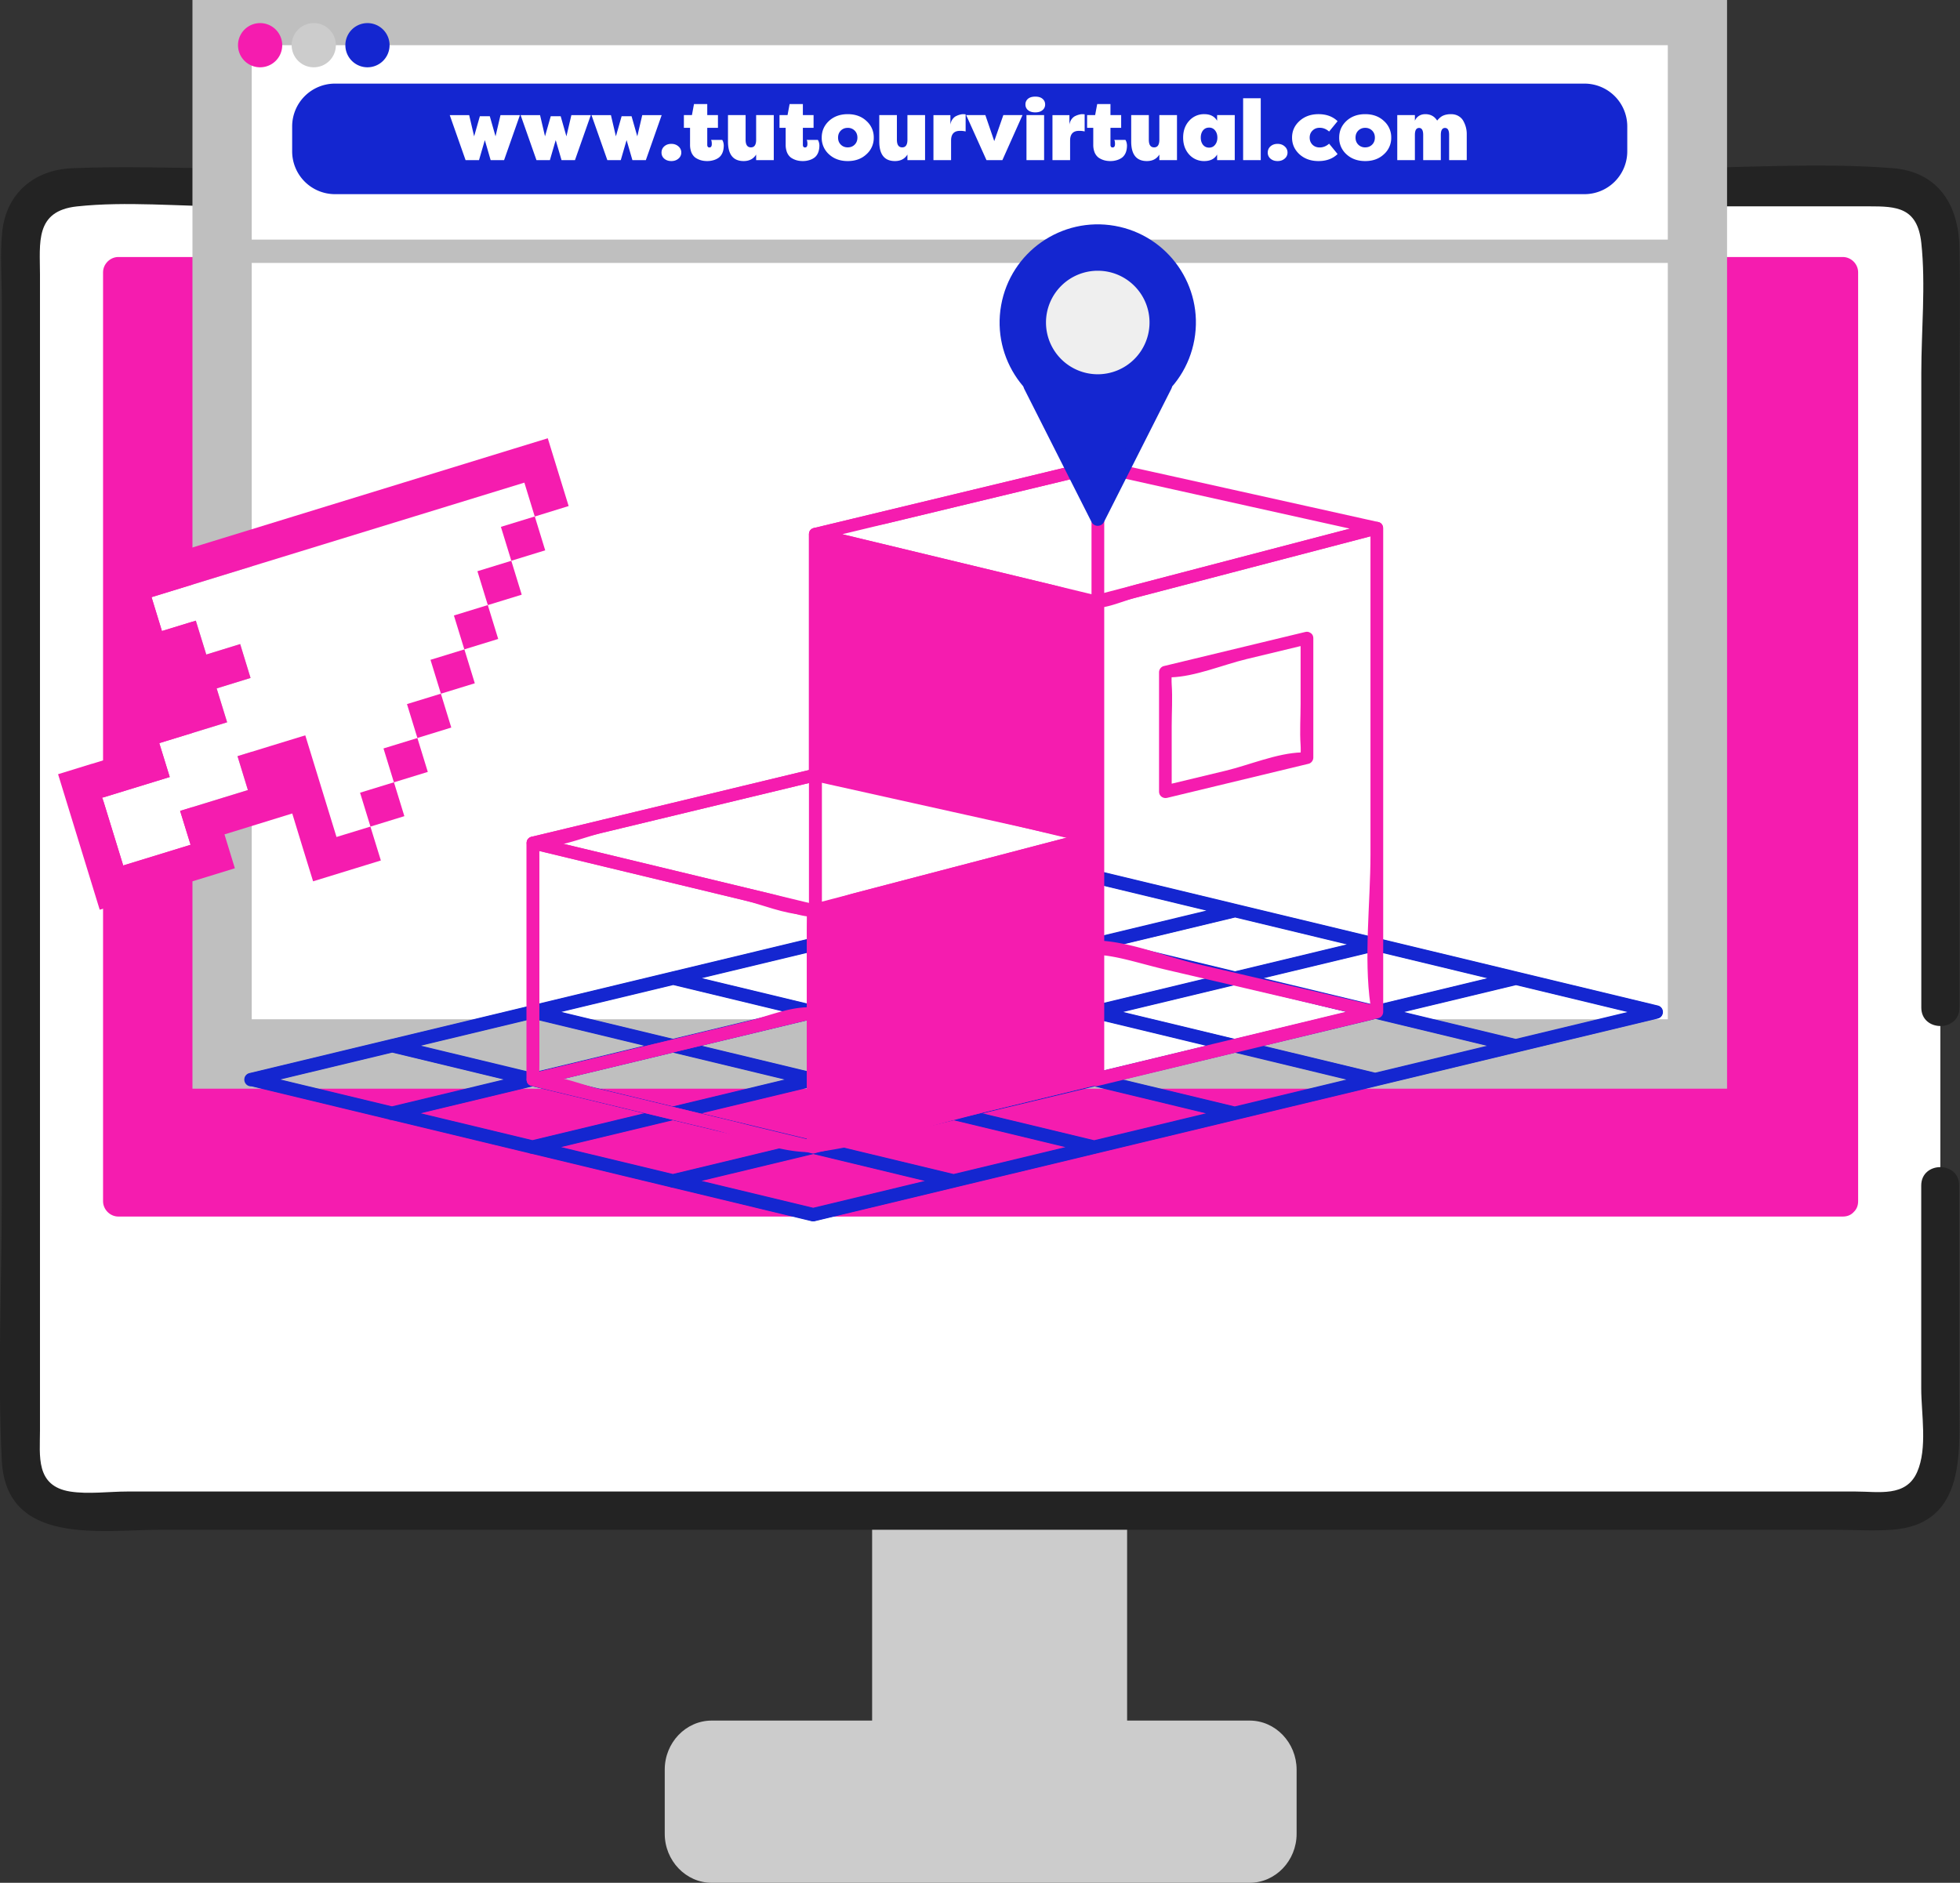
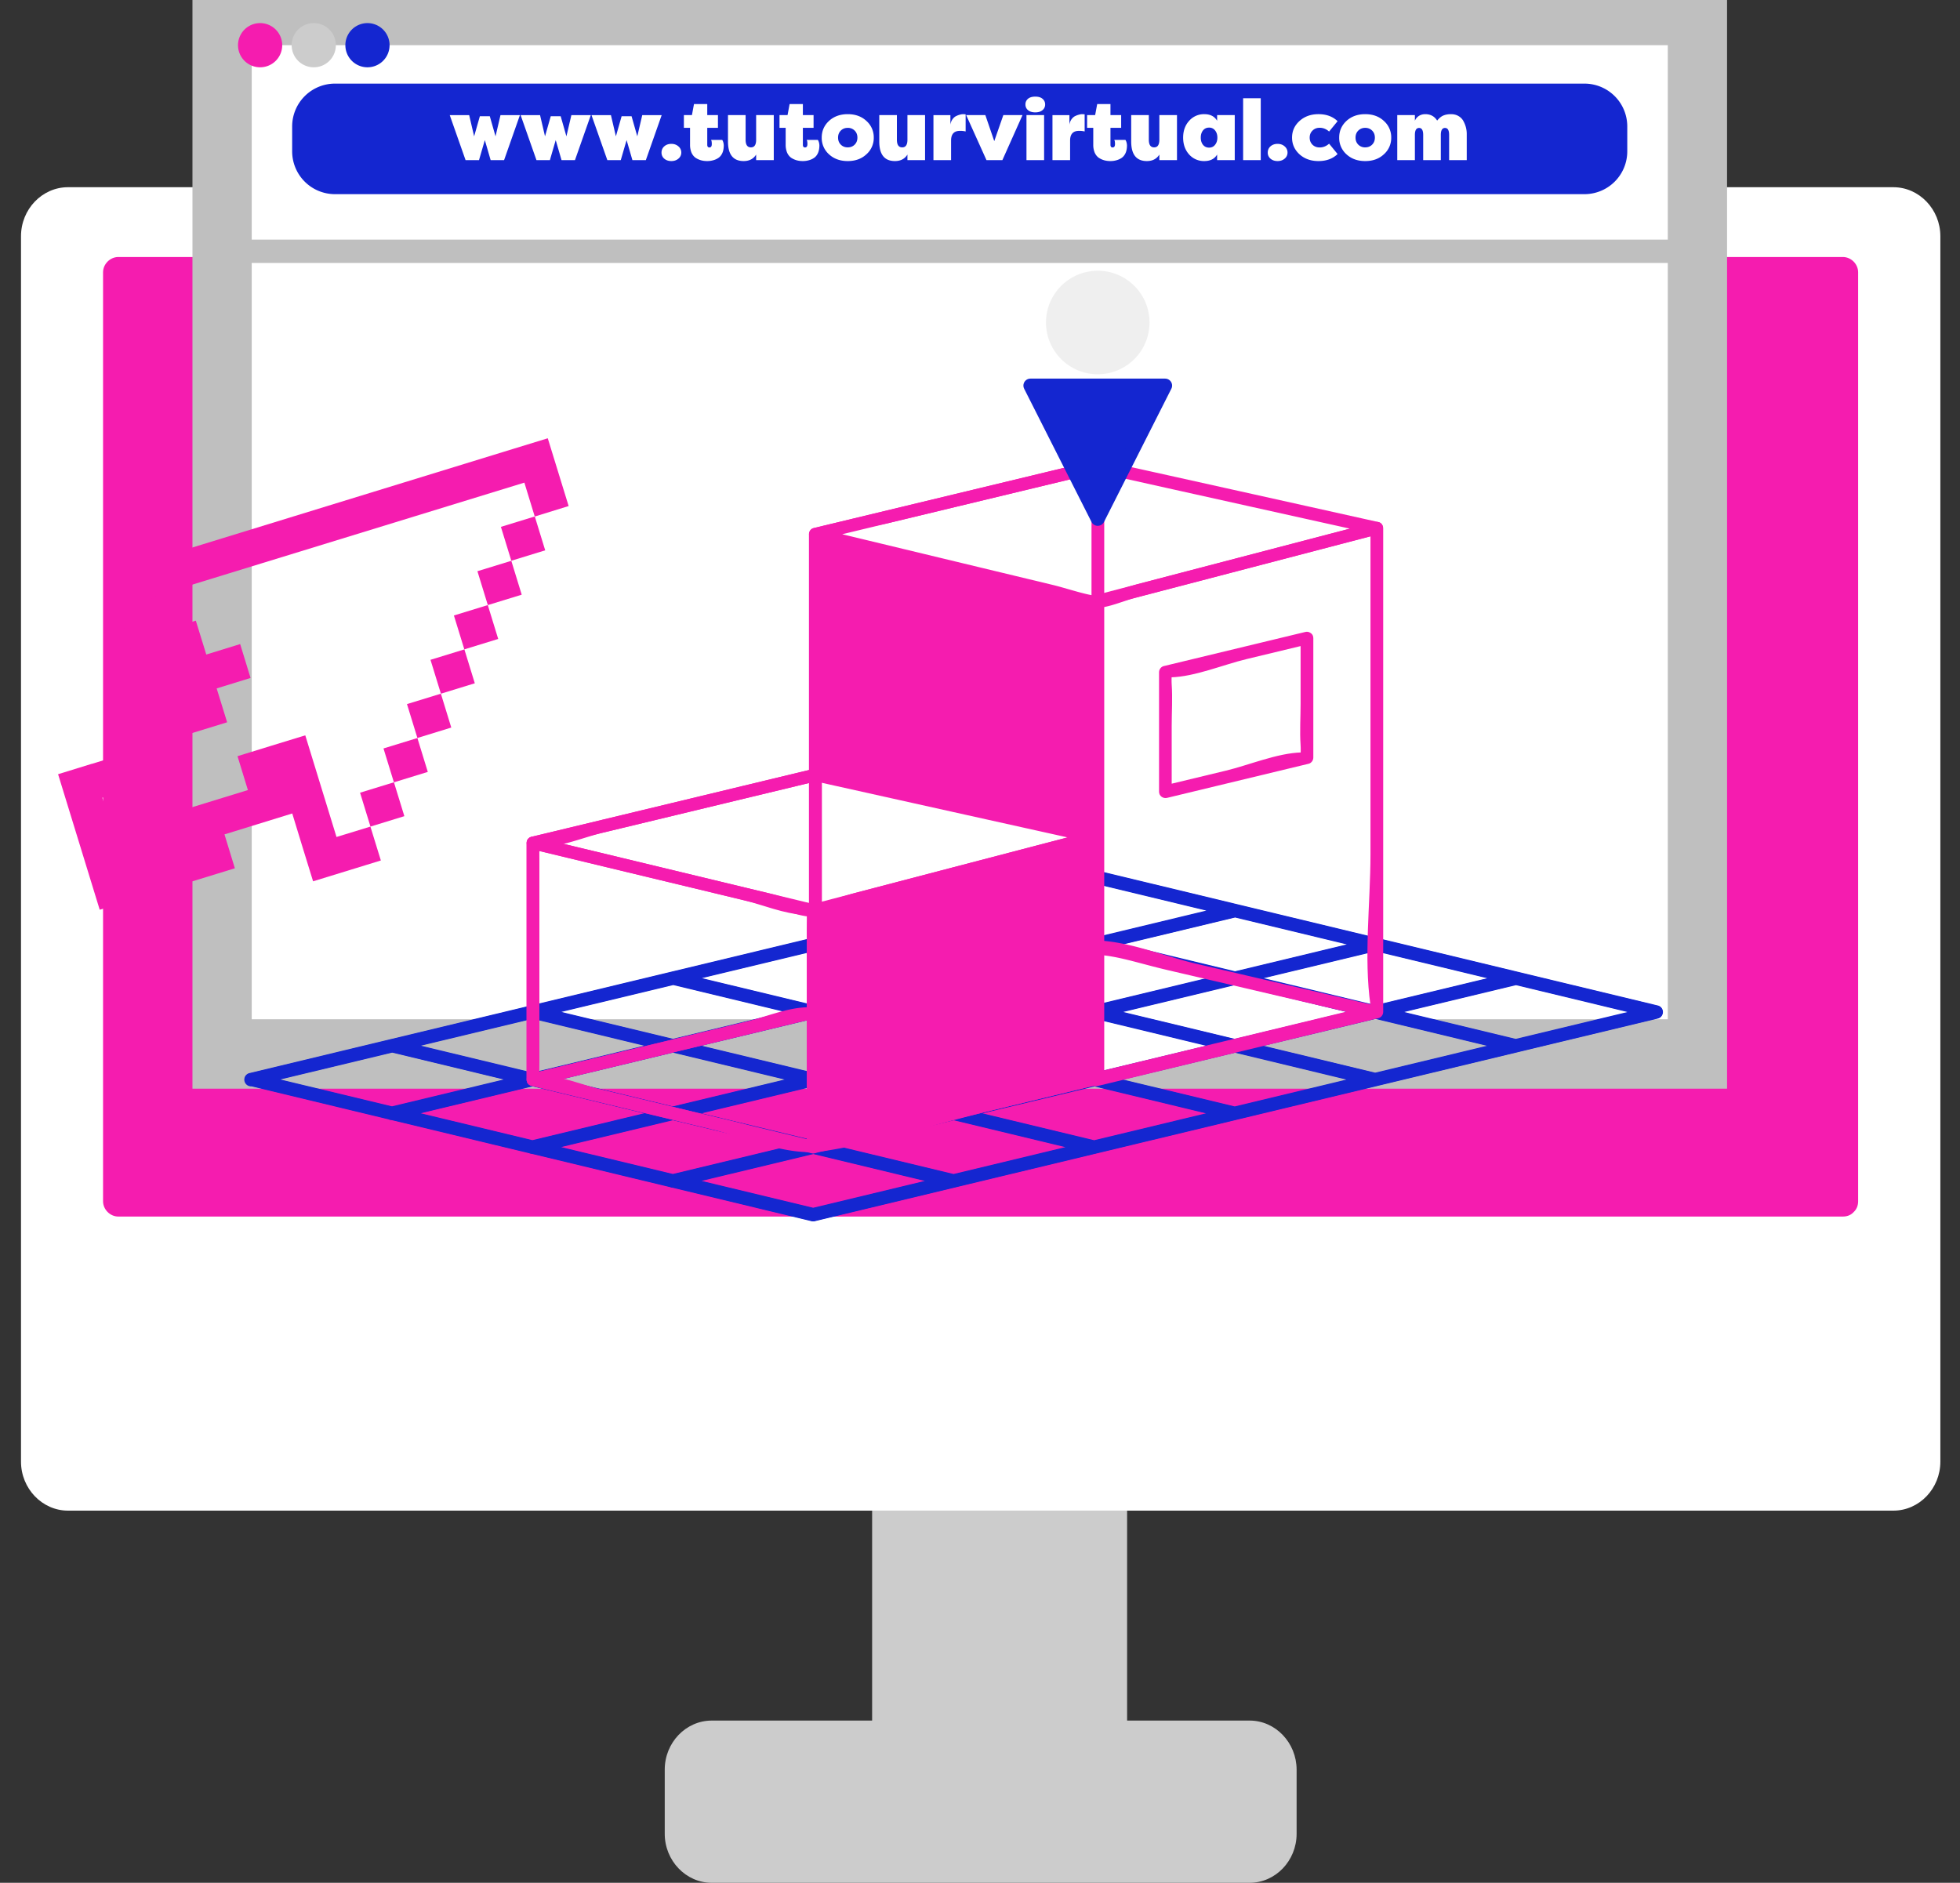
<svg xmlns="http://www.w3.org/2000/svg" width="229" height="220" fill="none">
  <rect width="100%" height="100%" fill="#333333" stroke="none" />
  <g clip-path="url(#clip0)">
    <path d="M226.705 117.731V27.604c0-3.147-2.472-5.729-5.492-5.729H7.946c-3.02 0-5.492 2.573-5.492 5.729v143.182c0 3.147 2.472 5.728 5.492 5.728h213.267c3.02 0 5.492-2.572 5.492-5.728v-53.055z" fill="#fff" />
    <path d="M146.001 201.044h-14.313v-24.539h-29.793v24.539H83.158c-3.02 0-5.492 2.573-5.492 5.729v7.498c0 3.147 2.473 5.729 5.492 5.729h62.843c3.019 0 5.491-2.572 5.491-5.729v-7.498c-.009-3.147-2.472-5.729-5.491-5.729z" fill="#CCC" />
-     <path d="M63.126 24.11h155.269c3.174 0 5.628.1 6.084 4.27.529 4.925 0 10.234 0 15.188v74.163c0 2.874 4.461 2.874 4.461 0V46.715c0-5.911.109-11.84 0-17.752-.091-4.98-2.454-8.894-7.827-9.314-8.721-.684-17.788 0-26.527 0H63.135c-2.883 0-2.883 4.461-.01 4.461zM224.47 138.53v23.699c0 2.965.757 6.997-.483 9.788-1.305 2.947-4.489 2.263-7.189 2.263H14.888c-2.135 0-4.589.337-6.705 0-4.06-.657-3.512-4.169-3.512-7.152V32.092c0-3.704-.62-7.444 4.324-7.973 5.756-.62 11.932 0 17.715 0 2.873 0 2.873-4.46 0-4.46-6.085 0-12.233-.265-18.308 0-4.379.19-7.663 2.91-8.137 7.38C-.01 29.655.21 32.383.21 35.01v104.705c0 10.262-.51 20.67 0 30.924.502 10.052 11.658 8.109 18.591 8.109h195.425c2.262 0 4.597.165 6.851 0 8.894-.665 7.826-9.505 7.826-15.991v-24.219c.028-2.883-4.433-2.883-4.433-.009z" fill="#232323" />
    <path d="M215.32 31.827H13.838v108.536H215.32V31.827z" fill="#F51CAF" />
    <path d="M215.321 138.575H13.839l1.787 1.788V31.818l-1.787 1.788H215.32l-1.788-1.788v108.545c0 2.299 3.566 2.299 3.566 0V31.818c0-.967-.821-1.788-1.788-1.788H13.83c-.967 0-1.789.821-1.789 1.788v108.545c0 .967.822 1.788 1.788 1.788h201.482c2.308 0 2.308-3.576.01-3.576z" fill="#F51CAF" />
    <path d="M201.783 0H22.486v127.209h179.297V0z" fill="#BFBFBF" />
    <path d="M194.859 5.282H29.41v22.714h165.45V5.282zm0 25.442H29.41v88.375h165.45V30.724z" fill="#fff" />
    <path d="M30.34 7.863a2.582 2.582 0 100-5.163 2.582 2.582 0 000 5.163z" fill="#F51CAF" />
    <path d="M36.608 7.863a2.582 2.582 0 100-5.163 2.582 2.582 0 000 5.163z" fill="#CCC" />
    <path d="M42.883 7.863a2.582 2.582 0 100-5.163 2.582 2.582 0 000 5.163zm142.252 14.824H39.125a5.003 5.003 0 01-4.99-4.99V14.76a5.003 5.003 0 014.99-4.99h146.01a5.003 5.003 0 014.99 4.99v2.937a5.003 5.003 0 01-4.99 4.99z" fill="#1426D0" />
    <path d="M55.396 15.93l.67-2.35h1.16l.67 2.35.58-2.48h2.27l-1.85 5.26h-1.57l-.68-2.34-.68 2.34h-1.57l-1.85-5.26h2.27l.58 2.48zm8.282 0l.67-2.35h1.16l.67 2.35.58-2.48h2.27l-1.85 5.26h-1.57l-.68-2.34-.68 2.34h-1.57l-1.85-5.26h2.27l.58 2.48zm8.281 0l.67-2.35h1.16l.67 2.35.58-2.48h2.27l-1.85 5.26h-1.57l-.68-2.34-.68 2.34h-1.57l-1.85-5.26h2.27l.58 2.48zm5.331 1.9c0-.293.106-.537.32-.73.22-.193.496-.29.83-.29.326 0 .6.097.82.29a.92.92 0 01.34.73.9.9 0 01-.34.71c-.22.187-.494.28-.82.28-.334 0-.61-.093-.83-.28a.902.902 0 01-.32-.71zm7.273-.85c0 .353-.056.657-.17.91-.113.247-.27.437-.47.57a1.986 1.986 0 01-.61.27 2.54 2.54 0 01-.69.09c-.253 0-.49-.03-.71-.09a2.286 2.286 0 01-.64-.29c-.2-.14-.36-.34-.48-.6a2.417 2.417 0 01-.17-.95v-1.95h-.72v-1.49h.94l.24-1.29h1.55v1.29h1.25v1.49h-1.25v1.97c0 .213.084.32.25.32.187 0 .28-.133.28-.4 0-.247-.03-.407-.09-.48h1.31c.107.167.167.377.18.63zm2.552-3.53v2.88c0 .593.207.89.62.89.407 0 .61-.297.61-.89v-2.88h2.06v5.26h-2.06v-.65c-.313.507-.8.76-1.46.76-1.22 0-1.83-.763-1.83-2.29v-3.08h2.06zm8.62 3.53c0 .353-.057.657-.17.91-.113.247-.27.437-.47.57a1.987 1.987 0 01-.61.27 2.54 2.54 0 01-.69.09c-.253 0-.49-.03-.71-.09a2.286 2.286 0 01-.64-.29c-.2-.14-.36-.34-.48-.6a2.417 2.417 0 01-.17-.95v-1.95h-.72v-1.49h.94l.24-1.29h1.55v1.29h1.25v1.49h-1.25v1.97c0 .213.083.32.25.32.187 0 .28-.133.28-.4 0-.247-.03-.407-.09-.48h1.31c.107.167.167.377.18.63zm5.492-2.85a2.54 2.54 0 01.86 1.95 2.54 2.54 0 01-.86 1.95c-.566.527-1.293.79-2.18.79-.886 0-1.616-.263-2.19-.79a2.556 2.556 0 01-.85-1.95c0-.773.284-1.423.85-1.95.574-.527 1.304-.79 2.19-.79.887 0 1.614.263 2.18.79zm-2.99 1.13c-.213.213-.32.487-.32.82 0 .333.107.607.32.82.214.213.484.32.81.32.327 0 .597-.107.81-.32.214-.213.32-.487.32-.82 0-.333-.106-.607-.32-.82a1.098 1.098 0 00-.81-.32c-.326 0-.596.107-.81.32zm6.554-1.81v2.88c0 .593.207.89.62.89.407 0 .61-.297.61-.89v-2.88h2.06v5.26h-2.06v-.65c-.313.507-.8.76-1.46.76-1.22 0-1.83-.763-1.83-2.29v-3.08h2.06zm6.25 0v1.11c.04-.247.123-.457.25-.63.133-.18.283-.307.45-.38a2.17 2.17 0 01.45-.16 1.33 1.33 0 01.33-.05c.08 0 .18.007.3.02v2a2.595 2.595 0 00-.66-.07c-.693 0-1.04.377-1.04 1.13v2.29h-2.06v-5.26h1.98zm8.425 0l-2.35 5.26h-1.86l-2.37-5.26h2.24l1.04 3.04 1.06-3.04h2.24zm2.524 5.26v-5.26h-2.06v5.26h2.06zm-2.18-6.5a.83.83 0 01.29-.66c.2-.173.487-.26.86-.26s.657.087.85.26c.2.167.3.387.3.66a.823.823 0 01-.31.66c-.2.173-.48.26-.84.26s-.643-.087-.85-.26a.835.835 0 01-.3-.66zm5.137 1.24v1.11c.04-.247.123-.457.25-.63.133-.18.283-.307.45-.38a2.17 2.17 0 01.45-.16 1.33 1.33 0 01.33-.05c.08 0 .18.007.3.02v2a2.595 2.595 0 00-.66-.07c-.693 0-1.04.377-1.04 1.13v2.29h-2.06v-5.26h1.98zm6.726 3.53c0 .353-.057.657-.17.91-.114.247-.27.437-.47.57a1.996 1.996 0 01-.61.27c-.214.06-.444.09-.69.09-.254 0-.49-.03-.71-.09a2.279 2.279 0 01-.64-.29c-.2-.14-.36-.34-.48-.6a2.407 2.407 0 01-.17-.95v-1.95h-.72v-1.49h.94l.24-1.29h1.55v1.29h1.25v1.49h-1.25v1.97c0 .213.083.32.25.32.186 0 .28-.133.28-.4 0-.247-.03-.407-.09-.48h1.31c.106.167.166.377.18.63zm2.552-3.53v2.88c0 .593.207.89.62.89.407 0 .61-.297.61-.89v-2.88h2.06v5.26h-2.06v-.65c-.313.507-.8.76-1.46.76-1.22 0-1.83-.763-1.83-2.29v-3.08h2.06zm7.979 5.26v-.65c-.3.507-.8.76-1.5.76a2.31 2.31 0 01-1.77-.77c-.466-.52-.7-1.177-.7-1.97 0-.793.234-1.447.7-1.96a2.297 2.297 0 011.77-.78c.7 0 1.2.257 1.5.77v-.66h2.06v5.26h-2.06zm-1.65-3.47c-.173.22-.26.5-.26.84 0 .34.087.62.26.84.18.22.417.33.71.33.294 0 .527-.11.7-.33.18-.22.27-.5.27-.84 0-.34-.09-.62-.27-.84a.843.843 0 00-.7-.33c-.293 0-.53.11-.71.33zm6.748-3.76v7.23h-2.06v-7.23h2.06zm.818 6.35c0-.293.106-.537.32-.73.22-.193.496-.29.83-.29.326 0 .6.097.82.29.226.193.34.437.34.73a.9.9 0 01-.34.71c-.22.187-.494.28-.82.28-.334 0-.61-.093-.83-.28a.9.9 0 01-.32-.71zm3.709.2c-.58-.533-.87-1.183-.87-1.95 0-.767.29-1.413.87-1.94.586-.533 1.326-.8 2.22-.8.92 0 1.663.273 2.23.82l-.99 1.21c-.334-.293-.7-.44-1.1-.44-.34 0-.62.11-.84.33-.22.213-.33.487-.33.82 0 .333.11.61.33.83.22.213.5.32.84.32.4 0 .766-.147 1.1-.44l.99 1.21c-.567.547-1.31.82-2.23.82-.894 0-1.634-.263-2.22-.79zm9.857-3.9a2.54 2.54 0 01.86 1.95 2.54 2.54 0 01-.86 1.95c-.566.527-1.293.79-2.18.79-.886 0-1.616-.263-2.19-.79a2.559 2.559 0 01-.85-1.95c0-.773.284-1.423.85-1.95.574-.527 1.304-.79 2.19-.79.887 0 1.614.263 2.18.79zm-2.99 1.13c-.213.213-.32.487-.32.82 0 .333.107.607.32.82a1.1 1.1 0 00.81.32c.327 0 .597-.107.81-.32.214-.213.32-.487.32-.82 0-.333-.106-.607-.32-.82a1.097 1.097 0 00-.81-.32 1.1 1.1 0 00-.81.32zm10.614 3.45v-2.94c0-.547-.16-.82-.48-.82-.326 0-.49.273-.49.82v2.94h-2.06v-2.94c0-.547-.16-.82-.48-.82-.326 0-.49.273-.49.82v2.94h-2.06v-5.26h2.06v.66c.094-.233.247-.42.46-.56.22-.14.47-.21.75-.21.614 0 1.077.25 1.39.75.254-.307.504-.507.75-.6.247-.1.534-.15.86-.15.347 0 .647.077.9.23.254.153.444.353.57.6a3.069 3.069 0 01.38 1.47v3.07h-2.06zM95.281 90.547l32.594 7.243-32.867 8.584-32.74-7.882 33.013-7.945zm32.986-36.078l32.594 7.243-32.868 8.593-32.74-7.89 33.014-7.946zm-.273 15.836v55.891l32.867-7.954v-56.53l-32.867 8.593z" fill="#fff" />
    <path d="M95.008 141.932L29.4 126.133m82.019 11.858l-65.607-15.808m82.027 11.859l-65.607-15.8m82.027 11.85l-65.607-15.8m82.027 11.859l-65.607-15.809m82.027 11.859l-65.607-15.809m82.017 11.859l-65.607-15.8m-32.894 39.481l98.501-23.681M78.588 137.992l98.51-23.682m-114.93 19.732l98.511-23.682M45.748 130.092l98.511-23.682M29.328 126.151l98.511-23.681" stroke="#1426D0" stroke-width="1.57" stroke-linecap="round" stroke-linejoin="round" />
-     <path d="M95.2 141.221c-21.867-5.264-43.742-10.536-65.608-15.8-.92-.219-1.322 1.204-.392 1.423 21.866 5.264 43.741 10.536 65.607 15.8.921.228 1.323-1.195.392-1.423zm16.419-3.941c-21.866-5.264-43.74-10.536-65.607-15.8-.921-.219-1.322 1.204-.392 1.423 21.866 5.264 43.741 10.537 65.607 15.8.921.219 1.323-1.204.392-1.423zm16.42-3.95c-21.866-5.263-43.74-10.536-65.607-15.8-.921-.219-1.323 1.205-.392 1.423 21.866 5.264 43.741 10.537 65.607 15.8.921.228 1.313-1.204.392-1.423zm16.42-3.95c-21.866-5.263-43.741-10.536-65.607-15.8-.921-.218-1.323 1.205-.392 1.423 21.866 5.264 43.741 10.537 65.607 15.8.921.228 1.313-1.195.392-1.423zm16.411-3.95c-21.866-5.263-43.741-10.536-65.607-15.8-.921-.218-1.322 1.205-.392 1.424 21.866 5.263 43.741 10.536 65.607 15.799.93.228 1.323-1.195.392-1.423zm16.42-3.941c-21.866-5.263-43.741-10.536-65.607-15.799-.921-.219-1.322 1.204-.392 1.423 21.866 5.263 43.741 10.536 65.607 15.8.921.228 1.323-1.205.392-1.424zm16.42-3.949c-21.866-5.264-43.741-10.537-65.607-15.8-.921-.219-1.323 1.204-.392 1.423 21.866 5.263 43.741 10.536 65.607 15.8.921.228 1.322-1.195.392-1.423z" fill="#1426D0" />
+     <path d="M95.2 141.221c-21.867-5.264-43.742-10.536-65.608-15.8-.92-.219-1.322 1.204-.392 1.423 21.866 5.264 43.741 10.536 65.607 15.8.921.228 1.323-1.195.392-1.423zm16.419-3.941c-21.866-5.264-43.74-10.536-65.607-15.8-.921-.219-1.322 1.204-.392 1.423 21.866 5.264 43.741 10.537 65.607 15.8.921.219 1.323-1.204.392-1.423zm16.42-3.95c-21.866-5.263-43.74-10.536-65.607-15.8-.921-.219-1.323 1.205-.392 1.423 21.866 5.264 43.741 10.537 65.607 15.8.921.228 1.313-1.204.392-1.423m16.42-3.95c-21.866-5.263-43.741-10.536-65.607-15.8-.921-.218-1.323 1.205-.392 1.423 21.866 5.264 43.741 10.537 65.607 15.8.921.228 1.313-1.195.392-1.423zm16.411-3.95c-21.866-5.263-43.741-10.536-65.607-15.8-.921-.218-1.322 1.205-.392 1.424 21.866 5.263 43.741 10.536 65.607 15.799.93.228 1.323-1.195.392-1.423zm16.42-3.941c-21.866-5.263-43.741-10.536-65.607-15.799-.921-.219-1.322 1.204-.392 1.423 21.866 5.263 43.741 10.536 65.607 15.8.921.228 1.323-1.205.392-1.424zm16.42-3.949c-21.866-5.264-43.741-10.537-65.607-15.8-.921-.219-1.323 1.204-.392 1.423 21.866 5.263 43.741 10.536 65.607 15.8.921.228 1.322-1.195.392-1.423z" fill="#1426D0" />
    <path d="M95.2 142.653c28.716-6.906 57.433-13.811 86.14-20.707 4.123-.995 8.247-1.98 12.361-2.974.921-.219.529-1.651-.392-1.423-28.717 6.905-57.434 13.811-86.141 20.707-4.124.994-8.247 1.98-12.361 2.974-.921.219-.529 1.642.392 1.423zm-16.42-3.95c28.716-6.905 57.433-13.811 86.14-20.707 4.123-.995 8.247-1.98 12.361-2.974.921-.219.529-1.651-.392-1.423-28.717 6.905-57.434 13.811-86.141 20.707-4.124.994-8.247 1.98-12.36 2.974-.922.219-.53 1.642.391 1.423zm-16.412-3.95c28.717-6.905 57.434-13.811 86.141-20.707 4.124-.995 8.247-1.98 12.361-2.974.921-.219.529-1.651-.392-1.423-28.717 6.905-57.434 13.811-86.141 20.707-4.124.994-8.247 1.98-12.36 2.974-.931.219-.539 1.651.392 1.423zm-16.419-3.941c28.716-6.905 57.433-13.811 86.14-20.707 4.124-.994 8.247-1.979 12.361-2.974.921-.219.529-1.651-.392-1.423a407957.71 407957.71 0 01-86.141 20.708c-4.123.994-8.247 1.979-12.36 2.973-.931.219-.539 1.642.392 1.423zm-16.42-3.95c28.716-6.905 57.433-13.811 86.141-20.707 4.123-.994 8.246-1.979 12.36-2.974.921-.219.529-1.651-.392-1.423a407957.71 407957.71 0 01-86.141 20.708c-4.123.994-8.246 1.979-12.36 2.973-.931.219-.539 1.642.392 1.423z" fill="#1426D0" />
    <path d="M128.267 54.469v71.053l-33.013 7.945V62.414l33.013-7.945z" fill="#fff" />
    <path d="M127.528 54.469v67.203c0 .848-.182 1.943 0 2.773.265 1.149-.501.958.511.365-2.098 1.213-5.683 1.368-8.009 1.925-8.329 2.007-16.648 4.004-24.977 6.011.31.237.62.475.94.712V66.255c0-.849.182-1.943 0-2.774-.265-1.149.502-.957-.51-.364 2.097-1.214 5.682-1.369 8.008-1.925 8.329-2.007 16.648-4.005 24.977-6.012.921-.219.529-1.65-.392-1.423-11.002 2.646-22.012 5.3-33.013 7.946-.31.073-.548.392-.548.711v71.053c0 .493.475.821.94.711 11.001-2.645 22.012-5.3 33.013-7.945.31-.073.547-.392.547-.711V54.469c-.009-.958-1.487-.958-1.487 0z" fill="#F51CAF" />
    <path d="M62.067 126.863c6.906 1.66 13.802 3.329 20.708 4.989 4.086.986 9.186 3.303 13.391 2.664 6.431-.967 12.908-3.12 19.23-4.652 9.432-2.281 18.864-4.561 28.306-6.842l16.976-4.105c.703-.173.712-1.259 0-1.423-6.978-1.633-13.957-3.257-20.944-4.889-4.133-.967-9.278-3.248-13.529-2.609-6.403.967-12.834 3.092-19.12 4.606-9.377 2.263-18.764 4.516-28.142 6.778-5.628 1.359-11.256 2.709-16.876 4.069-.921.219-.529 1.651.393 1.423 13.61-3.275 27.22-6.55 40.831-9.834 7.142-1.724 14.285-3.439 21.428-5.163 3.986-.958 6.869.346 11.703 1.478 7.955 1.851 15.909 3.712 23.855 5.564v-1.423l-41.059 9.934c-7.188 1.733-14.368 3.476-21.556 5.209-.748.182-1.541.474-2.308.556-.866.092-.027.092-.429.064-2.882-.164-6.084-1.468-8.875-2.134-7.864-1.898-15.727-3.786-23.59-5.684-.922-.228-1.314 1.196-.393 1.424zM95.08 91.259c10.865 2.417 21.73 4.834 32.594 7.243v-1.423l-16.438 4.296-11.302 2.956c-1.314.346-4.124 1.322-4.935 1.332-.83.009-3.558-.894-4.917-1.223-3.75-.903-7.499-1.806-11.257-2.709L62.46 97.79v1.423c11.001-2.645 22.012-5.3 33.013-7.945.921-.22.529-1.651-.392-1.423-11.002 2.645-22.012 5.3-33.014 7.945-.702.173-.702 1.259 0 1.423 5.747 1.387 11.494 2.773 17.241 4.151l11.02 2.654c1.432.347 3.183 1.113 4.67 1.104 1.487-.009 3.266-.83 4.69-1.204 3.685-.967 7.379-1.925 11.065-2.892 5.774-1.505 11.539-3.019 17.313-4.524.685-.183.721-1.268 0-1.423a41627.166 41627.166 0 00-32.593-7.243c-.921-.21-1.323 1.213-.392 1.423z" fill="#F51CAF" />
    <path d="M95.008 106.374v27.659l32.867-7.946V97.79l-32.867 8.584z" fill="#F51CAF" />
    <path d="M94.269 106.374v27.659c0 .492.474.83.94.711 10.955-2.645 21.911-5.3 32.867-7.945.31-.073.547-.393.547-.712V97.79c0-.483-.474-.83-.939-.711l-32.868 8.593c-.921.237-.529 1.669.393 1.423l32.867-8.593c-.31-.237-.62-.475-.94-.712v25.579c0 .73.174 1.751 0 2.472.073-.301.949-.411-.2-.292-5.775.593-11.814 2.855-17.451 4.224-4.89 1.185-9.788 2.362-14.678 3.548.31.237.62.474.94.712v-27.659c0-.949-1.478-.949-1.478 0z" fill="#F51CAF" />
    <path d="M61.53 98.492v27.659c0 .319.227.638.547.711 10.91 2.628 21.829 5.255 32.74 7.891.464.11.939-.219.939-.711v-27.659c0-.319-.228-.638-.548-.711-10.91-2.628-21.829-5.255-32.74-7.891-.92-.22-1.322 1.204-.391 1.423 4.579 1.104 9.167 2.208 13.747 3.311l11.02 2.655c2.198.529 4.816 1.642 7.078 1.706 1.14.036.602.556.347-.347.155.566 0 1.487 0 2.071v25.442c.31-.238.62-.475.94-.712l-13.748-3.311-11.02-2.655c-2.198-.529-4.816-1.642-7.078-1.706-1.14-.036-.602-.556-.347.347-.155-.566 0-1.487 0-2.071V98.492c-.009-.948-1.487-.957-1.487 0zm90.427-23.936v7.68c0 1.597-.109 3.24 0 4.835.028.42.01.858 0 1.278 0-.146.94-.447.101-.43-2.819.074-6.121 1.479-8.858 2.136-2.417.583-4.825 1.158-7.243 1.742.31.237.62.474.94.711v-7.68c0-1.597.109-3.239 0-4.835-.028-.42-.009-.858 0-1.277 0 .146-.94.447-.101.428 2.819-.073 6.121-1.478 8.858-2.134 2.417-.584 4.826-1.159 7.243-1.743.921-.218.529-1.65-.392-1.423-5.51 1.332-11.029 2.655-16.539 3.987-.31.073-.547.392-.547.711v13.975c0 .493.474.822.94.712 5.509-1.332 11.028-2.654 16.538-3.986.31-.073.547-.393.547-.712V74.556c-.009-.949-1.487-.949-1.487 0z" fill="#F51CAF" />
    <path d="M94.543 90.547v25.433c0 .611.164 1.478 0 2.071.264-.922.839-.384-.356-.347-2.28.064-4.926 1.186-7.143 1.715l-10.673 2.572-14.303 3.448c.31.238.62.475.94.712v-25.433c0-.611-.165-1.478 0-2.07-.265.92-.84.383.355.346 2.28-.064 4.926-1.186 7.142-1.715l10.674-2.572c4.77-1.15 9.532-2.299 14.303-3.448.921-.22.53-1.651-.392-1.423-11.002 2.645-22.012 5.3-33.013 7.945-.31.073-.548.392-.548.712v27.658c0 .493.475.821.94.712 11.001-2.646 22.012-5.3 33.013-7.946.31-.073.547-.392.547-.711V90.547c-.009-.958-1.486-.958-1.486 0zm33.523-35.367a38067.47 38067.47 0 0032.594 7.243V61l-16.438 4.297-11.303 2.955c-1.313.347-4.123 1.323-4.935 1.332-.83.01-3.557-.894-4.917-1.222l-11.256-2.71-16.366-3.94v1.423c11.002-2.646 22.012-5.3 33.014-7.946.921-.219.529-1.65-.393-1.423-11.001 2.646-22.011 5.3-33.013 7.946-.702.173-.702 1.258 0 1.423 5.747 1.386 11.494 2.773 17.241 4.15l11.02 2.655c1.432.347 3.183 1.113 4.67 1.104 1.487-.01 3.266-.83 4.689-1.204 3.685-.967 7.38-1.925 11.065-2.892 5.775-1.505 11.54-3.02 17.314-4.525.684-.182.721-1.268 0-1.423a41830.08 41830.08 0 00-32.593-7.243c-.922-.21-1.323 1.213-.393 1.423z" fill="#F51CAF" />
    <path d="M127.255 70.305v55.892c0 .492.474.83.939.711 10.956-2.645 21.912-5.3 32.868-7.945.31-.073.547-.393.547-.712v-56.54c0-.483-.474-.83-.94-.71l-32.867 8.592c-.921.237-.529 1.67.392 1.423l32.868-8.593c-.31-.237-.621-.474-.94-.711v38.112c0 5.674-.803 12.005 0 17.633.146 1.013-.392.666.465.101-.501.337-1.614.392-2.198.529-3.266.794-6.541 1.578-9.806 2.372-6.933 1.678-13.857 3.348-20.79 5.026.31.237.62.474.94.712V70.305c0-.958-1.478-.958-1.478 0z" fill="#F51CAF" />
    <path d="M95.254 62.414v27.659l32.739 7.881v-27.65l-32.74-7.89z" fill="#F51CAF" />
-     <path d="M94.515 62.414v27.659c0 .319.228.638.547.711 10.911 2.627 21.83 5.254 32.74 7.89.465.11.94-.218.94-.71v-27.66c0-.319-.228-.638-.548-.71-10.91-2.628-21.829-5.255-32.74-7.891-.92-.22-1.322 1.204-.391 1.423l13.747 3.31 11.019 2.655c2.199.53 4.817 1.643 7.079 1.706 1.14.037.602.557.347-.346.155.565 0 1.487 0 2.07v25.442c.31-.237.62-.474.939-.711l-13.747-3.312c-3.676-.885-7.343-1.77-11.019-2.654-2.199-.53-4.817-1.642-7.08-1.706-1.14-.037-.601-.556-.346.347-.155-.566 0-1.487 0-2.071V62.414c-.01-.949-1.487-.958-1.487 0z" fill="#F51CAF" />
-     <path d="M139.548 39.686c1.107-6.235-3.051-12.187-9.286-13.294-6.235-1.107-12.187 3.05-13.294 9.286-1.107 6.235 3.05 12.187 9.285 13.294 6.236 1.107 12.188-3.05 13.295-9.286z" fill="#1426D0" />
    <path d="M134.306 37.684a6.05 6.05 0 01-6.048 6.048 6.05 6.05 0 01-6.048-6.048 6.05 6.05 0 016.048-6.048c3.339 0 6.048 2.7 6.048 6.048z" fill="#EFEFEF" />
    <path d="M136.131 45.054l-7.873 15.572-7.872-15.572h15.745z" fill="#1426D0" stroke="#1426D0" stroke-width="1.629" stroke-linecap="round" stroke-linejoin="round" />
-     <path d="M17.706 69.776l1.214 3.959 3.959-1.214 1.222 3.96 3.96-1.223 1.212 3.959-3.959 1.222 1.223 3.96-7.927 2.435 1.222 3.96-7.873 2.416 2.436 7.919 7.873-2.418-1.223-3.959 7.918-2.435-1.213-3.96 3.959-1.222 3.96-1.213 3.648 11.877 3.959-1.213-1.213-3.96 3.959-1.213-1.213-3.968 3.959-1.213-1.223-3.959 3.96-1.213-1.214-3.968 3.959-1.214-1.213-3.959 3.959-1.213-1.223-3.959 3.96-1.222-1.214-3.96 3.96-1.213-1.214-3.959-43.559 13.383z" fill="#fff" />
    <path d="M43.276 96.586l-3.96 1.213-3.648-11.877-3.96 1.213-3.958 1.222 1.213 3.96-7.918 2.435 1.222 3.96-7.872 2.417-2.436-7.919 7.873-2.417-1.223-3.959 7.928-2.436-1.223-3.959 3.96-1.222-1.214-3.959-3.959 1.222-1.222-3.959-3.96 1.214-1.213-3.96 43.559-13.382 1.213 3.96 3.96-1.223L64 51.212l-3.959 1.213-43.558 13.392-3.959 1.213 2.436 7.927 1.222 3.959 3.959-1.222 1.213 3.959-7.918 2.435 1.213 3.96-3.904 1.203v-.009l-3.959 1.223L11.65 106.3l3.905-1.195h.009l11.877-3.649-1.213-3.96 3.959-1.221 3.959-1.223 1.213 3.968 1.222 3.959 7.918-2.435-1.222-3.96z" fill="#F51CAF" />
    <path d="M62.483 60.346l-3.959 1.216 1.217 3.96 3.959-1.218-1.217-3.959zm-2.743 5.182l-3.96 1.217 1.217 3.959 3.959-1.217-1.217-3.96zm-2.748 5.173l-3.959 1.217 1.217 3.959 3.959-1.217-1.217-3.959zm-2.735 5.179l-3.96 1.218 1.218 3.959 3.959-1.217-1.217-3.96zm-2.747 5.175l-3.96 1.216 1.218 3.96 3.958-1.218-1.216-3.959zm-2.744 5.182l-3.96 1.217 1.217 3.959 3.96-1.217-1.217-3.96z" fill="#F51CAF" />
    <path d="M46.027 91.407l-3.959 1.217 1.217 3.96 3.959-1.218-1.217-3.959z" fill="#F51CAF" />
  </g>
  <defs>
    <clipPath id="clip0">
      <path fill="#fff" d="M0 0h228.985v220H0z" />
    </clipPath>
  </defs>
</svg>